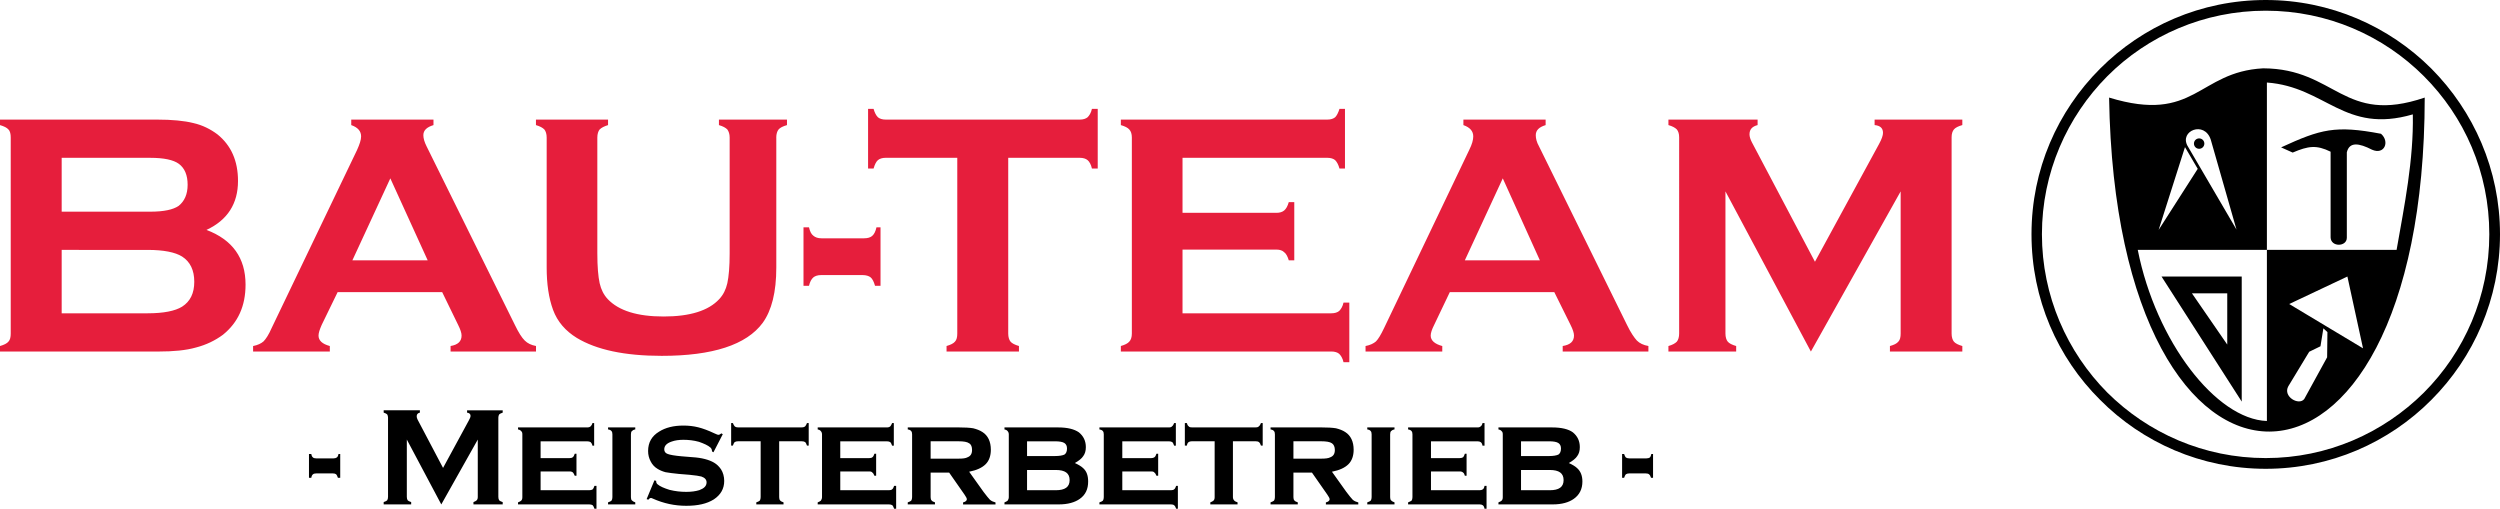
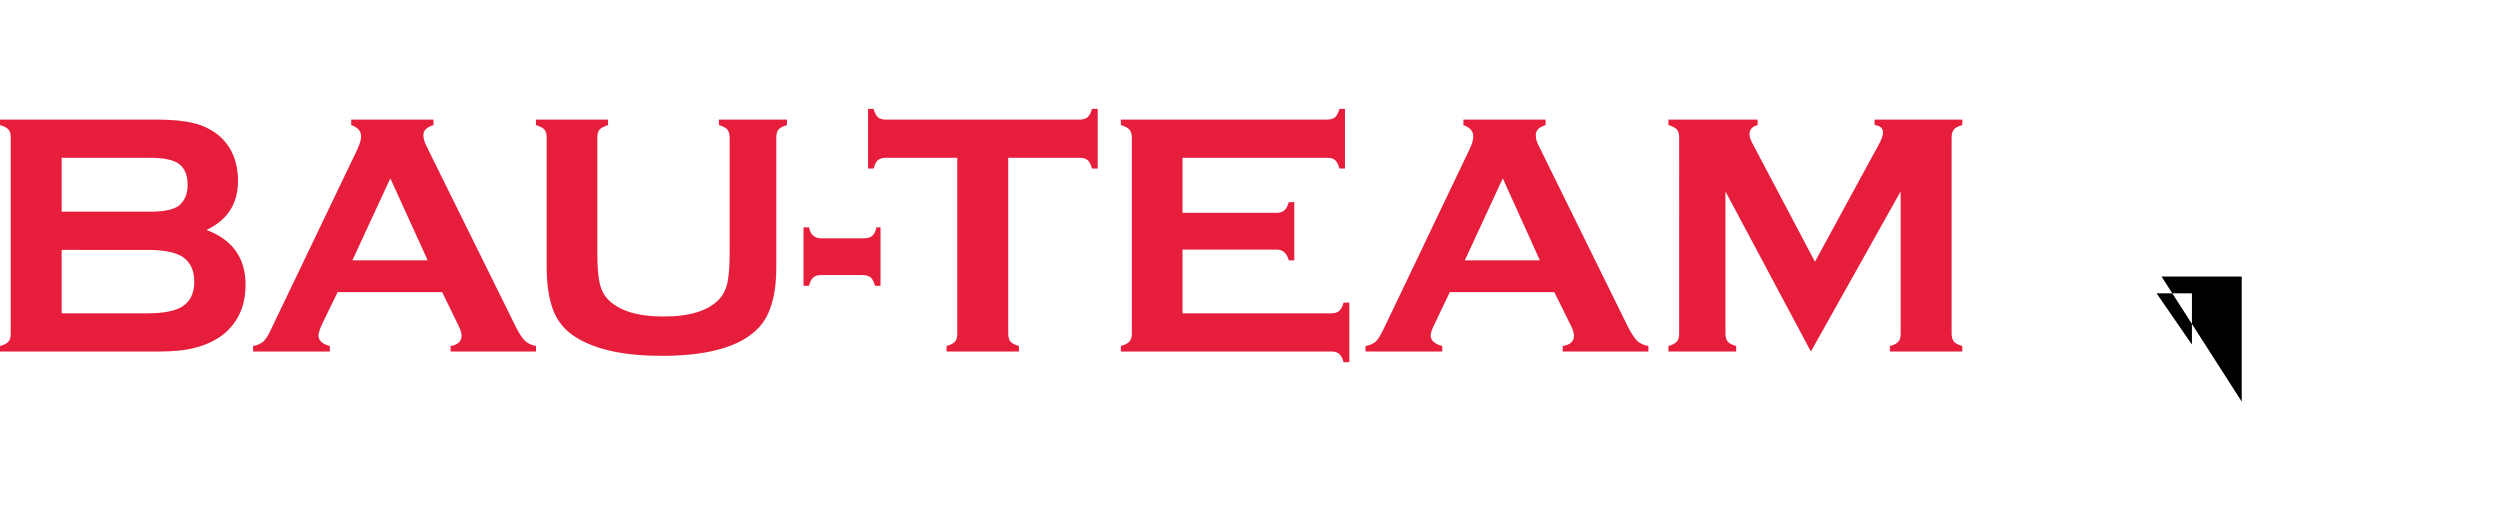
<svg xmlns="http://www.w3.org/2000/svg" id="Ebene_2" viewBox="0 0 1000 203.5">
  <g id="Ebene_1-2" data-name="Ebene_1">
    <g>
      <path d="M82.58,91.96c10.42,3.94,15.64,11.23,15.64,21.89,0,8.57-3.01,15.17-9.03,20.04-3.13,2.32-6.72,4.05-10.77,5.1-4.05,1.16-9.03,1.62-15.06,1.62H0v-2.2c1.62-.46,2.78-1.04,3.36-1.74.69-.69.93-1.85.93-3.24V55.02c0-1.39-.23-2.55-.93-3.24-.58-.69-1.74-1.27-3.36-1.74v-2.2h62.78c6.02,0,10.89.46,14.59,1.39,3.59.81,6.83,2.43,9.61,4.52,5.44,4.4,8.22,10.54,8.22,18.65,0,9.03-4.17,15.64-12.62,19.57h0ZM24.67,84.67h35.44c5.44,0,9.15-.81,11.35-2.32,2.32-1.85,3.59-4.63,3.59-8.45s-1.16-6.6-3.47-8.34c-2.2-1.62-6.02-2.43-11.47-2.43H24.67v21.54ZM24.67,125.32h34.4c6.37,0,11-.93,13.78-2.66,3.24-2.08,4.86-5.33,4.86-9.96s-1.62-7.99-4.86-10.08c-2.78-1.74-7.41-2.66-13.78-2.66H24.67v25.36ZM176.86,116.86h-41.81l-6.37,13.09c-.81,1.85-1.27,3.24-1.27,4.29,0,1.97,1.51,3.36,4.52,4.17v2.2h-30.69v-2.2c1.85-.35,3.24-1.04,4.17-1.85.93-.93,2.08-2.66,3.24-5.33l34.17-71.23c1.04-2.32,1.62-4.05,1.62-5.44,0-2.08-1.27-3.59-3.94-4.52v-2.2h32.89v2.2c-2.66.81-4.05,2.08-4.05,4.05,0,1.27.46,2.78,1.27,4.4l35.33,71.46c1.51,3.13,2.78,5.1,3.94,6.25,1.16,1.16,2.66,1.85,4.52,2.2v2.2h-34.17v-2.2c2.9-.46,4.4-1.85,4.4-4.17,0-1.04-.46-2.43-1.39-4.29l-6.37-13.09ZM171.07,104.12l-14.94-32.78-15.17,32.78h30.11ZM310.52,55.02v52c0,9.84-1.85,17.14-5.44,22.12-6.49,8.8-20.04,13.2-40.42,13.2-14.83,0-26.06-2.43-33.94-7.18-4.52-2.78-7.76-6.49-9.5-11.23-1.74-4.75-2.55-10.42-2.55-16.91v-52c0-1.39-.35-2.55-.93-3.24-.69-.69-1.74-1.27-3.36-1.74v-2.2h28.84v2.2c-1.51.46-2.66,1.04-3.36,1.74-.58.69-.93,1.85-.93,3.24v46.33c0,5.33.35,9.27.93,11.93.58,2.55,1.62,4.63,3.24,6.37,4.4,4.63,11.81,6.95,22.35,6.95s17.95-2.32,22.24-6.95c1.62-1.74,2.66-3.82,3.24-6.37.58-2.66.93-6.6.93-11.93v-46.33c0-1.39-.35-2.43-.93-3.24-.69-.69-1.74-1.27-3.36-1.74v-2.2h27.22v2.2c-1.62.46-2.78,1.04-3.36,1.74-.58.69-.93,1.85-.93,3.24h0ZM352.21,90.92v23.4h-2.2c-.46-1.62-1.04-2.78-1.74-3.36-.69-.58-1.85-.93-3.24-.93h-16.56c-1.39,0-2.43.35-3.13.93-.81.69-1.39,1.85-1.74,3.36h-2.2v-23.4h2.2c.35,1.62.93,2.78,1.74,3.36.81.69,1.85,1.04,3.24,1.04h17.03c1.51,0,2.55-.35,3.24-.93.81-.69,1.39-1.85,1.74-3.47h1.62ZM403.29,63.12v70.3c0,1.39.35,2.55.93,3.24.58.69,1.74,1.27,3.36,1.74v2.2h-28.96v-2.2c1.62-.46,2.78-1.04,3.36-1.74.69-.69.93-1.85.93-3.24V63.12h-28.61c-1.39,0-2.43.35-3.13.93-.69.58-1.27,1.74-1.74,3.36h-2.2v-23.86h2.2c.46,1.62,1.04,2.66,1.74,3.36.69.58,1.74.93,3.13.93h77.6c1.39,0,2.43-.35,3.13-.93.69-.69,1.39-1.74,1.74-3.36h2.32v23.86h-2.32c-.35-1.62-1.04-2.78-1.74-3.36-.69-.58-1.74-.93-3.13-.93h-28.61ZM473.01,99.84v25.48h59.53c1.39,0,2.43-.35,3.13-.93.69-.69,1.39-1.74,1.74-3.36h2.32v23.86h-2.32c-.35-1.62-1.04-2.66-1.74-3.36-.69-.58-1.74-.93-3.13-.93h-84.2v-2.2c1.62-.46,2.78-1.04,3.36-1.74.69-.69,1.04-1.85,1.04-3.24V55.02c0-1.39-.35-2.55-1.04-3.24-.58-.69-1.74-1.27-3.36-1.74v-2.2h82.58c1.39,0,2.43-.35,3.13-.93.69-.69,1.27-1.85,1.74-3.36h2.2v23.86h-2.2c-.46-1.62-1.04-2.66-1.74-3.36-.69-.58-1.74-.93-3.13-.93h-57.91v22.01h37.64c1.27,0,2.32-.35,3.01-.93.81-.69,1.39-1.74,1.85-3.36h2.2v23.28h-2.2c-.46-1.51-1.04-2.66-1.85-3.24-.69-.69-1.74-1.04-3.01-1.04h-37.64ZM621.73,116.86h-41.81l-6.25,13.09c-.93,1.85-1.39,3.24-1.39,4.29,0,1.97,1.62,3.36,4.63,4.17v2.2h-30.69v-2.2c1.85-.35,3.24-1.04,4.17-1.85.93-.93,1.97-2.66,3.24-5.33l34.05-71.23c1.16-2.32,1.62-4.05,1.62-5.44,0-2.08-1.27-3.59-3.94-4.52v-2.2h32.89v2.2c-2.66.81-3.94,2.08-3.94,4.05,0,1.27.35,2.78,1.27,4.4l35.21,71.46c1.51,3.13,2.9,5.1,3.94,6.25,1.16,1.16,2.66,1.85,4.63,2.2v2.2h-34.28v-2.2c3.01-.46,4.52-1.85,4.52-4.17,0-1.04-.46-2.43-1.39-4.29l-6.49-13.09ZM615.94,104.12l-14.83-32.78-15.17,32.78h30ZM724.35,140.61l-34.17-64.05v56.87c0,1.39.35,2.55.93,3.24.58.69,1.74,1.27,3.36,1.74v2.2h-27.1v-2.2c1.62-.46,2.66-1.04,3.36-1.74.58-.69.93-1.85.93-3.24V54.9c0-1.39-.35-2.43-.93-3.13-.69-.69-1.74-1.27-3.36-1.74v-2.2h35.67v2.2c-2.2.58-3.24,1.74-3.24,3.71,0,.93.35,1.97.93,3.13l25.25,47.83,25.6-47.02c1.16-2.08,1.62-3.59,1.62-4.52,0-1.85-1.04-2.9-3.36-3.13v-2.2h35.09v2.2c-1.62.46-2.78,1.04-3.36,1.74-.58.69-.93,1.74-.93,3.13v78.53c0,1.39.35,2.55.93,3.24s1.74,1.27,3.36,1.74v2.2h-28.96v-2.2c1.62-.46,2.66-.93,3.36-1.74.69-.69.93-1.85.93-3.24v-56.87l-35.9,64.05Z" fill="#e61e3c" />
-       <path d="M905.26,27.33c-26.18,1.39-27.1,22.24-61.62,11.7,2.78,178.6,126.13,177.67,126.25,0-32.66,11.12-35.44-11.58-64.63-11.7h0ZM873.99,58.84l5.1,8.69-15.64,24.44,10.54-33.12ZM875.03,58.37l19.57,33.47-10.31-36.02c-2.55-7.64-12.62-3.47-9.27,2.55h0ZM879.66,55.36c1.16,0,2.08.93,2.08,2.08s-.93,2.08-2.08,2.08-2.08-.93-2.08-2.08.93-2.08,2.08-2.08h0ZM915.68,121.61l23.28-11,6.25,28.72-29.53-17.72ZM923.67,140.72l-8.34,13.78c-2.32,4.17,4.29,7.88,6.37,5.1l9.15-16.68.12-10.08-1.62-1.51-1.16,7.18-4.52,2.2ZM958.65,99.95h-51.89v68.45c-20.27-.69-44.36-31.74-51.66-68.45h51.66V33.01c23.63,1.74,30.92,20.73,58.37,12.74.35,18.18-3.36,36.37-6.49,54.2h0Z" fill-rule="evenodd" />
-       <path d="M906.3,0c25.83,0,49.34,10.54,66.25,27.45,16.91,17.03,27.45,40.42,27.45,66.25s-10.54,49.34-27.45,66.25c-16.91,17.03-40.42,27.57-66.25,27.57s-49.34-10.54-66.25-27.57c-17.03-16.91-27.45-40.31-27.45-66.25s10.42-49.22,27.45-66.25c16.91-16.91,40.31-27.45,66.25-27.45h0ZM969.54,30.46c-16.21-16.21-38.57-26.18-63.24-26.18s-47.14,9.96-63.35,26.18c-16.1,16.21-26.18,38.57-26.18,63.24s10.08,47.14,26.18,63.35c16.21,16.1,38.57,26.18,63.35,26.18s47.02-10.08,63.24-26.18c16.21-16.21,26.18-38.57,26.18-63.35s-9.96-47.02-26.18-63.24h0Z" />
-       <path d="M864.61,110.61h32.08v50.03l-32.08-50.03ZM876.77,117.33h14.13v20.5l-14.13-20.5Z" fill-rule="evenodd" />
-       <path d="M932.24,60.69v34.28c.12,3.94,6.49,3.82,6.49.12v-34.17c1.04-4.29,4.86-3.71,10.08-1.04,4.98,2.2,7.18-3.24,3.59-6.37-18.3-3.47-24.09-1.85-39.96,5.44l4.63,2.08c6.25-2.66,9.5-3.13,15.17-.35h0Z" fill-rule="evenodd" />
-       <path d="M136.09,181.61v9.5h-.93c-.23-.69-.46-1.16-.69-1.39-.35-.23-.69-.35-1.27-.35h-6.72c-.58,0-1.04.12-1.27.35-.35.23-.58.69-.69,1.39h-.93v-9.5h.93c.12.69.35,1.16.69,1.39.23.23.69.35,1.27.35h6.95c.58,0,.93-.12,1.27-.35.35-.23.58-.69.69-1.39h.69ZM176.51,201.76l-13.78-25.94v22.93c0,.58.12,1.04.35,1.39.23.23.69.46,1.39.69v.93h-11v-.93c.69-.23,1.16-.46,1.39-.69.23-.35.35-.81.35-1.39v-31.74c0-.46-.12-.93-.35-1.27-.23-.23-.69-.46-1.39-.69v-.93h14.48v.93c-.93.23-1.27.69-1.27,1.51,0,.35.12.81.35,1.27l10.19,19.34,10.31-18.99c.46-.81.69-1.39.69-1.85,0-.69-.46-1.16-1.39-1.27v-.93h14.25v.93c-.69.23-1.16.46-1.39.69-.23.35-.35.81-.35,1.27v31.74c0,.58.12,1.04.35,1.39.23.23.69.46,1.39.69v.93h-11.7v-.93c.58-.23,1.04-.46,1.27-.69.35-.35.46-.81.46-1.39v-22.93l-14.59,25.94ZM216.24,188.56v7.53h19.46c.58,0,1.04-.12,1.39-.35.23-.23.46-.69.69-1.39h.81v9.15h-.81c-.23-.69-.46-1.16-.69-1.39-.35-.23-.81-.35-1.39-.35h-28.49v-.81c.58-.23,1.04-.46,1.27-.69.35-.35.46-.81.46-1.39v-25.13c0-.58-.12-1.04-.46-1.27-.23-.35-.69-.58-1.27-.69v-.81h27.68c.58,0,1.04-.12,1.39-.46.23-.23.58-.69.69-1.27h.69v9.03h-.69c-.12-.69-.46-1.16-.69-1.39-.35-.23-.81-.35-1.39-.35h-18.65v6.72h11.58c.58,0,1.04-.12,1.27-.35.35-.23.58-.69.81-1.39h.69v8.8h-.69c-.23-.58-.46-1.04-.69-1.27-.35-.35-.81-.46-1.39-.46h-11.58ZM252.37,173.73v25.13c0,.58.12,1.04.35,1.27.35.35.69.58,1.39.81v.81h-10.89v-.81c.69-.23,1.16-.46,1.39-.69.23-.35.35-.81.35-1.39v-25.13c0-.58-.12-1.04-.35-1.27-.23-.35-.69-.58-1.39-.69v-.81h10.89v.81c-.69.12-1.04.35-1.39.69-.23.23-.35.69-.35,1.27h0ZM289.09,173.73l-3.71,7.18-.58-.35c0-.69-.23-1.16-.58-1.51-1.04-.93-2.66-1.62-4.63-2.32-2.08-.58-4.17-.81-6.25-.81-1.74,0-3.36.23-4.63.69-2.08.69-3.01,1.74-3.01,3.13,0,.93.46,1.51,1.39,1.85.93.35,2.78.69,5.56.93l4.29.35c3.82.23,6.72,1.04,8.69,2.2,1.16.69,1.97,1.51,2.78,2.66.81,1.27,1.27,2.9,1.27,4.63,0,3.13-1.39,5.56-4.17,7.41-2.78,1.74-6.37,2.55-11,2.55s-9.03-.93-13.44-2.9c-.23-.12-.46-.23-.69-.23-.35,0-.69.23-1.04.69l-.69-.23,3.13-7.53.69.23v.23c0,.46.23.93.58,1.16.93.81,2.55,1.51,4.75,2.2,2.32.58,4.52.81,6.72.81,1.97,0,3.71-.23,5.21-.69,1.85-.69,2.9-1.62,2.9-3.13,0-1.04-.69-1.85-2.08-2.32-.81-.23-2.43-.46-4.75-.69l-4.29-.35c-2.32-.23-4.05-.46-5.33-.69-1.27-.35-2.32-.81-3.24-1.39-1.16-.69-2.08-1.74-2.66-2.9-.69-1.27-1.04-2.66-1.04-4.17,0-3.47,1.51-6.02,4.4-7.76,2.55-1.62,5.79-2.43,9.73-2.43,2.08,0,4.05.23,5.91.69s4.05,1.27,6.49,2.43c.81.35,1.27.58,1.62.58s.69-.23,1.16-.58l.58.35ZM311.67,176.51v22.35c0,.58.12,1.04.35,1.27.23.35.69.58,1.39.81v.81h-10.89v-.81c.69-.23,1.16-.46,1.39-.69.23-.35.35-.81.35-1.39v-22.35h-9.03c-.58,0-1.04.12-1.39.35-.23.23-.46.69-.69,1.39h-.69v-9.03h.69c.23.58.46,1.04.69,1.27.35.35.81.46,1.39.46h25.48c.58,0,1.04-.12,1.39-.46.23-.23.46-.69.69-1.27h.69v9.03h-.69c-.23-.69-.46-1.16-.69-1.39-.35-.23-.81-.35-1.39-.35h-9.03ZM336.11,188.56v7.53h19.46c.58,0,1.04-.12,1.27-.35.35-.23.58-.69.81-1.39h.81v9.15h-.81c-.23-.69-.46-1.16-.69-1.39-.35-.23-.81-.35-1.39-.35h-28.49v-.81c.58-.23,1.04-.46,1.27-.69.23-.35.46-.81.46-1.39v-25.13c0-.58-.23-1.04-.46-1.27-.23-.35-.69-.58-1.27-.69v-.81h27.68c.58,0,1.04-.12,1.39-.46.23-.23.46-.69.69-1.27h.69v9.03h-.69c-.23-.69-.46-1.16-.69-1.39-.35-.23-.81-.35-1.39-.35h-18.65v6.72h11.58c.58,0,1.04-.12,1.27-.35.35-.23.58-.69.81-1.39h.69v8.8h-.69c-.23-.58-.46-1.04-.81-1.27-.23-.35-.69-.46-1.27-.46h-11.58ZM372.25,189.02v9.84c0,.58.12,1.04.35,1.27.23.35.69.58,1.39.81v.81h-10.89v-.81c.69-.23,1.16-.46,1.39-.69.23-.35.35-.81.35-1.39v-25.13c0-.58-.12-1.04-.35-1.27-.23-.35-.69-.58-1.39-.69v-.81h20.15c2.66,0,4.63.12,6.02.35,1.39.35,2.66.81,3.71,1.51,2.2,1.39,3.36,3.82,3.36,7.07,0,2.43-.69,4.4-2.08,5.79-1.39,1.39-3.59,2.43-6.6,3.01l5.79,8.11c1.16,1.51,1.97,2.55,2.55,3.13.69.58,1.39.81,2.2,1.04v.81h-12.97v-.81c.93-.23,1.51-.69,1.51-1.27,0-.35-.35-1.04-.93-1.85l-6.14-8.8h-7.41ZM372.25,183.46h11.12c1.74,0,2.9-.12,3.71-.58,1.16-.46,1.74-1.39,1.74-2.9,0-1.27-.35-2.2-1.16-2.66-.81-.58-2.2-.81-4.29-.81h-11.12v6.95ZM429.93,185.2c1.51.69,2.66,1.39,3.36,2.08,1.39,1.27,1.97,3.01,1.97,5.33,0,3.01-1.04,5.33-3.36,6.95-1.97,1.39-4.75,2.2-8.34,2.2h-21.77v-.81c.58-.23,1.04-.46,1.27-.69.23-.35.46-.81.46-1.39v-25.13c0-.58-.23-1.04-.46-1.27-.23-.35-.69-.58-1.27-.69v-.81h21.43c3.82,0,6.49.69,8.34,1.97,1.85,1.51,2.78,3.47,2.78,5.91,0,1.51-.35,2.66-1.04,3.59-.58.93-1.74,1.85-3.36,2.78h0ZM410.82,182.42h11.12c1.85,0,3.01-.23,3.82-.58.69-.46,1.04-1.27,1.04-2.43,0-1.04-.35-1.74-1.04-2.2s-1.97-.69-3.82-.69h-11.12v5.91ZM410.82,196.09h11.47c3.71,0,5.56-1.27,5.56-4.05s-1.85-4.05-5.56-4.05h-11.47v8.11ZM448.92,188.56v7.53h19.46c.58,0,1.04-.12,1.27-.35.35-.23.58-.69.81-1.39h.69v9.15h-.69c-.23-.69-.46-1.16-.81-1.39-.23-.23-.69-.35-1.27-.35h-28.61v-.81c.69-.23,1.16-.46,1.39-.69.23-.35.35-.81.35-1.39v-25.13c0-.58-.12-1.04-.35-1.27-.23-.35-.69-.58-1.39-.69v-.81h27.8c.58,0,1.04-.12,1.27-.46.35-.23.58-.69.81-1.27h.69v9.03h-.69c-.23-.69-.46-1.16-.69-1.39-.35-.23-.81-.35-1.39-.35h-18.65v6.72h11.58c.58,0,.93-.12,1.27-.35.35-.23.58-.69.81-1.39h.69v8.8h-.69c-.23-.58-.46-1.04-.81-1.27-.23-.35-.69-.46-1.27-.46h-11.58ZM493.17,176.51v22.35c0,.58.23,1.04.46,1.27.23.35.69.58,1.39.81v.81h-10.89v-.81c.58-.23,1.04-.46,1.27-.69.35-.35.46-.81.46-1.39v-22.35h-9.15c-.58,0-.93.12-1.27.35-.35.23-.58.69-.69,1.39h-.81v-9.03h.81c.12.58.35,1.04.69,1.27.23.35.69.46,1.27.46h25.6c.58,0,1.04-.12,1.27-.46.35-.23.58-.69.81-1.27h.69v9.03h-.69c-.23-.69-.46-1.16-.81-1.39-.23-.23-.69-.35-1.27-.35h-9.15ZM517.37,189.02v9.84c0,.58.12,1.04.35,1.27.23.35.69.58,1.39.81v.81h-10.89v-.81c.69-.23,1.04-.46,1.39-.69.23-.35.35-.81.35-1.39v-25.13c0-.58-.12-1.04-.35-1.27-.23-.35-.69-.58-1.39-.69v-.81h20.15c2.66,0,4.63.12,6.02.35,1.39.35,2.66.81,3.71,1.51,2.2,1.39,3.36,3.82,3.36,7.07,0,2.43-.69,4.4-2.08,5.79-1.39,1.39-3.59,2.43-6.6,3.01l5.79,8.11c1.16,1.51,1.97,2.55,2.55,3.13.69.58,1.39.81,2.2,1.04v.81h-12.97v-.81c.93-.23,1.51-.69,1.51-1.27,0-.35-.35-1.04-.93-1.85l-6.14-8.8h-7.41ZM517.37,183.46h11.12c1.62,0,2.9-.12,3.71-.58,1.16-.46,1.74-1.39,1.74-2.9,0-1.27-.46-2.2-1.16-2.66-.81-.58-2.32-.81-4.29-.81h-11.12v6.95ZM556.06,173.73v25.13c0,.58.12,1.04.35,1.27.35.35.69.58,1.39.81v.81h-10.89v-.81c.69-.23,1.16-.46,1.39-.69.23-.35.35-.81.35-1.39v-25.13c0-.58-.12-1.04-.35-1.27-.23-.35-.69-.58-1.39-.69v-.81h10.89v.81c-.69.12-1.04.35-1.39.69-.23.23-.35.69-.35,1.27h0ZM572.39,188.56v7.53h19.46c.58,0,.93-.12,1.27-.35.35-.23.58-.69.69-1.39h.81v9.15h-.81c-.12-.69-.35-1.16-.69-1.39-.35-.23-.69-.35-1.27-.35h-28.61v-.81c.58-.23,1.04-.46,1.39-.69.23-.35.35-.81.35-1.39v-25.13c0-.58-.12-1.04-.35-1.27-.23-.35-.69-.58-1.39-.69v-.81h27.8c.58,0,.93-.12,1.27-.46.35-.23.58-.69.69-1.27h.81v9.03h-.81c-.12-.69-.35-1.16-.69-1.39-.35-.23-.69-.35-1.27-.35h-18.65v6.72h11.47c.58,0,1.04-.12,1.39-.35.23-.23.46-.69.69-1.39h.69v8.8h-.69c-.12-.58-.35-1.04-.69-1.27-.35-.35-.81-.46-1.39-.46h-11.47ZM627.52,185.2c1.51.69,2.66,1.39,3.36,2.08,1.39,1.27,2.08,3.01,2.08,5.33,0,3.01-1.16,5.33-3.47,6.95-1.97,1.39-4.75,2.2-8.34,2.2h-21.77v-.81c.58-.23,1.04-.46,1.27-.69.35-.35.46-.81.46-1.39v-25.13c0-.58-.12-1.04-.46-1.27-.23-.35-.69-.58-1.27-.69v-.81h21.43c3.82,0,6.6.69,8.34,1.97,1.85,1.51,2.78,3.47,2.78,5.91,0,1.51-.35,2.66-1.04,3.59-.58.93-1.74,1.85-3.36,2.78h0ZM608.41,182.42h11.23c1.74,0,2.9-.23,3.71-.58.69-.46,1.04-1.27,1.04-2.43,0-1.04-.35-1.74-1.04-2.2-.69-.46-1.97-.69-3.71-.69h-11.23v5.91ZM608.41,196.09h11.47c3.71,0,5.56-1.27,5.56-4.05s-1.85-4.05-5.56-4.05h-11.47v8.11ZM661.22,181.61v9.5h-.81c-.23-.69-.46-1.16-.81-1.39-.23-.23-.69-.35-1.27-.35h-6.72c-.46,0-.93.12-1.27.35-.23.23-.46.69-.69,1.39h-.81v-9.5h.81c.23.69.46,1.16.69,1.39.35.23.81.35,1.39.35h6.83c.58,0,1.04-.12,1.39-.35.23-.23.46-.69.58-1.39h.69Z" />
+       <path d="M864.61,110.61h32.08v50.03l-32.08-50.03ZM876.77,117.33v20.5l-14.13-20.5Z" fill-rule="evenodd" />
    </g>
  </g>
</svg>